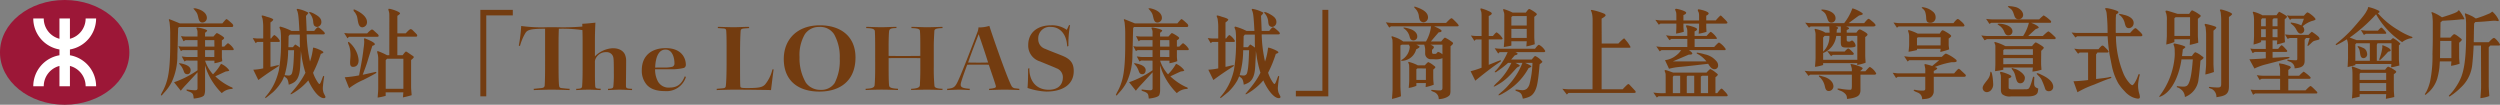
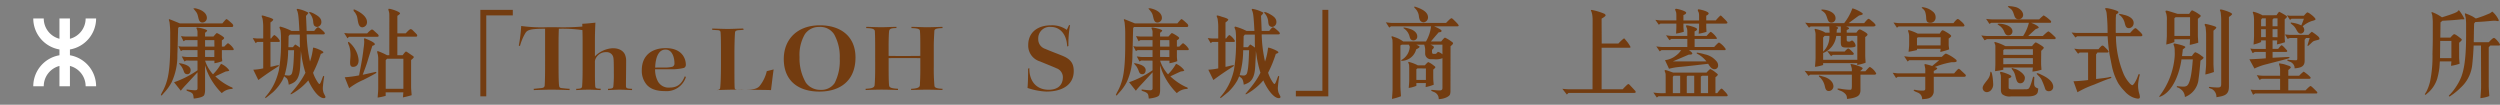
<svg xmlns="http://www.w3.org/2000/svg" width="603.246" height="25.272" viewBox="0 0 603.246 25.272">
  <rect x="0" y="0" width="603.246" height="25.272" fill="#808080" stroke="none" />
  <g id="Group_136" data-name="Group 136" transform="translate(-139.193 -604.516)">
    <g id="Group_134" data-name="Group 134">
      <path id="Path_190" data-name="Path 190" d="M192.845,610.163c.115-.115.829-1.037.99-1.037.231,0,1.152.9,1.313,1.037a.857.857,0,0,1,.323.529.321.321,0,0,1-.323.346H182.384l-.207.231c-.07,2.142-.093,4.308-.185,6.451a15.055,15.055,0,0,1-1.382,6.635,11.334,11.334,0,0,1-1.866,2.582c-.093.115-.484.6-.6.622-.07-.024-.139-.07-.139-.139a7.656,7.656,0,0,1,.484-.968,12.81,12.81,0,0,0,1.2-3.294c.645-3,.576-7.12.576-10.23a22.135,22.135,0,0,0-.161-3.019c-.023-.207-.161-.461-.161-.668,0-.069.023-.092.092-.092.115,0,2.281.9,2.557,1.014Zm-5.991,11.313v-2.328l-2.742-.022-.415.23-.645-1.221c.438.046.945.138,1.383.138h2.419v-1.659H183.26l-.415.231-.622-1.175c.276.022.6.092.875.092h3.756V614.2H183.9l-.415.277-.622-1.244c.3.022.645.091.967.091h3.019v-.876a1.9,1.9,0,0,0-.138-.875.662.662,0,0,1-.115-.3c0-.116.115-.116.207-.116.369,0,2.373.438,2.373.738,0,.161-.369.437-.507.53v.9H190.7c.092-.091.691-.829.806-.829.184,0,1.774.921,1.774,1.175s-.368.461-.553.576v1.521h.576c.092-.092.784-.829.922-.829a4.116,4.116,0,0,1,1.382,1.427.26.26,0,0,1-.276.254h-2.6v1.567c0,.369.069.737.092,1.083a9.179,9.179,0,0,1-1.889.507v-.623h-2.258a9.163,9.163,0,0,0,1.912,3.295,11.719,11.719,0,0,0,1.936-2.534,4.664,4.664,0,0,1,1.981,1.567c0,.23-.668.253-.806.276-.069,0-2.3,1.061-2.557,1.176a14.049,14.049,0,0,0,3.686,2.534c.161.069.53.161.53.346s-.392.161-.53.184a3.7,3.7,0,0,0-2.119.99,16.048,16.048,0,0,1-3.618-5.437l-.415-1.268v6.037a3.448,3.448,0,0,1-.184,1.083c-.207.623-2.028.853-2.558.9-.115-1.014-.092-1.29-1.106-1.682-.161-.069-.645-.162-.645-.391,0-.093.092-.116.162-.116a17.489,17.489,0,0,0,1.889.184c.3,0,.622-.046.622-.461v-3.87c-.691.737-1.382,1.475-2.074,2.234-.645.715-1.382,1.429-1.958,2.212l-1.636-2.051A23.414,23.414,0,0,0,186.854,621.476Zm-4.355-1.705a3.18,3.18,0,0,1,.646.115c.76.161,2.05.6,2.05,1.544,0,.483-.23.991-.783.991a.874.874,0,0,1-.553-.162,1.194,1.194,0,0,1-.3-.484,4.965,4.965,0,0,0-.553-1.174c-.092-.163-.622-.715-.622-.785A.181.181,0,0,1,182.5,619.771Zm4.194-13.157c1.036.254,2.419.968,2.419,2.236a1.112,1.112,0,0,1-1.06,1.105c-1.152,0-.852-1.59-1.451-2.442a9.772,9.772,0,0,0-.761-.945A1.329,1.329,0,0,1,186.693,606.614Zm4.239,9.148-.023-1.567h-2.235v1.567Zm-.023,2.511v-1.659h-2.235v1.636Z" fill="#733c10" />
      <path id="Path_191" data-name="Path 191" d="M202.706,614.633h-1.452l-.369.3-.714-1.222c.415.023.852.092,1.267.092h1.268v-3.064a12,12,0,0,0-.139-1.567c-.023-.276-.23-.6-.23-.783,0-.092.023-.139.138-.139a4.929,4.929,0,0,1,1.06.3c.254.069,1.59.415,1.59.715,0,.183-.53.575-.668.668v3.87h.161c.092-.138.576-.829.806-.829a3.754,3.754,0,0,1,1.314,1.428c0,.161-.162.231-.3.231h-1.981v6.013c.553-.069,1.5-.391,1.866-.391.069,0,.184.022.184.092,0,.138-.553.415-.622.484-1.5.944-2.926,1.935-4.355,2.995l-1.221-2.488a14.283,14.283,0,0,0,2.4-.323Zm8.732-2.65c-.069-1.2-.115-2.42-.253-3.618a6,6,0,0,0-.231-1.151,1.309,1.309,0,0,1-.161-.415c0-.115.115-.139.23-.139a8.272,8.272,0,0,1,2.581.922c0,.161-.461.646-.576.761.069,1.22.115,2.419.161,3.64h1.82c.116-.138.645-.876.9-.876.207,0,.461.231.622.346.161.161,1.037.807,1.037,1.106,0,.208-.185.254-.369.254h-4.009a33.2,33.2,0,0,0,.807,6.543,15.233,15.233,0,0,0,.737-3.341h.092c.392,0,2.4.806,2.4,1.106,0,.207-.461.346-.622.392a30.155,30.155,0,0,1-1.866,4.562,9.411,9.411,0,0,0,1.014,2.119c.068.116.391.6.506.6.346,0,.807-1.959.991-1.959.115,0,.161.093.161.208a27.3,27.3,0,0,0-.322,2.719,3.887,3.887,0,0,0,.184,1.151c.092.231.461.876.461.991,0,.185-.207.3-.369.3-1.567,0-3.248-3.042-3.778-4.286a14.883,14.883,0,0,1-3.756,3.134c-.115.046-.368.23-.484.23-.069-.138-.023-.208.023-.23.668-.783,1.337-1.567,1.936-2.4a18.446,18.446,0,0,0,1.59-2.58,26.953,26.953,0,0,1-.853-3.525l-.253-1.751c0,1.151-.093,2.28-.138,3.432-.07,1.383-.231,3.226-1.429,4.1a4.535,4.535,0,0,1-1.36.622c-.046-.437-.184-1.313-.553-1.59l-.553-.437a10.289,10.289,0,0,1-.46,1.036,12.086,12.086,0,0,1-2.189,2.765c-.415.345-.83.691-1.245,1.014-.092.069-.506.438-.622.438-.046,0-.046-.092-.046-.116a.3.3,0,0,1,.023-.138,13.559,13.559,0,0,0,2.558-4.147,16.024,16.024,0,0,0,.714-2.327,38.965,38.965,0,0,0,.507-7.512,12.536,12.536,0,0,0-.115-2.073c-.046-.23-.253-.6-.253-.761a.227.227,0,0,1,.23-.161,13.386,13.386,0,0,1,2.672,1.037Zm-2.6,10.76a.808.808,0,0,0,.784-.507c.438-1.152.484-4.378.529-5.6h-1.428a21.657,21.657,0,0,1-.852,6.012C208.166,622.674,208.512,622.743,208.834,622.743Zm1.037-6.843c.046-.046.484-.645.576-.645a15.244,15.244,0,0,1,1.337.9,2.517,2.517,0,0,1-.138.323c-.024,0-.047-.092-.047-.116a2.226,2.226,0,0,1-.023-.391c-.046-.6-.046-1.175-.046-1.774v-1.337h-2.4l-.3.37-.046,2.672ZM214,607.421a3.977,3.977,0,0,1,.783.3c.184.069.368.207.553.3.668.392,1.4.9,1.4,1.774a1.151,1.151,0,0,1-1.013,1.222.951.951,0,0,1-.784-.439,2.358,2.358,0,0,1-.161-.668,3.431,3.431,0,0,0-.876-2.188.376.376,0,0,1-.115-.208C213.788,607.421,213.926,607.421,214,607.421Z" fill="#733c10" />
      <path id="Path_192" data-name="Path 192" d="M228.948,611.638a.567.567,0,0,1,.368.183l.968.876a.657.657,0,0,1,.277.461c0,.161-.139.231-.3.231H223.4l-.369.368-.783-1.267c.415.023.876.092,1.313.092h4.217C227.888,612.467,228.671,611.638,228.948,611.638ZM225.837,622.7c.415-2.166.853-4.332,1.083-6.5a12.756,12.756,0,0,0,.162-1.612c0-.208-.046-.415-.046-.646,0-.091,0-.161.114-.161a.816.816,0,0,1,.231.046c.23.115,2.258.853,2.258,1.36,0,.207-.438.345-.6.391-.392,1.2-.76,2.4-1.129,3.595-.346,1.152-.784,2.281-1.2,3.387.346-.07,3.11-.692,3.133-.692a.146.146,0,0,1,.162.161c0,.093-.208.208-.277.254-.944.531-1.912,1.037-2.88,1.521a15.4,15.4,0,0,0-3.41,2.005l-1.06-2.65A25.1,25.1,0,0,0,225.837,622.7Zm-2.58-8.064a.674.674,0,0,1,.346.207,6.522,6.522,0,0,1,1.52,2.027,5.773,5.773,0,0,1,.6,2.19c0,.9-.391,1.589-1.359,1.589-.622,0-.692-.53-.692-1.059,0-.6.093-1.2.093-1.8a7.19,7.19,0,0,0-.323-2.234,3.23,3.23,0,0,1-.276-.738C223.165,614.748,223.165,614.633,223.257,614.633Zm1.359-7.834a.77.77,0,0,1,.346.115c1.083.483,2.788,1.544,2.788,2.9a1.21,1.21,0,0,1-1.106,1.29c-1.245,0-1.014-2.188-1.429-2.925-.092-.185-.184-.369-.3-.554-.185-.276-.415-.368-.415-.714A.107.107,0,0,1,224.616,606.8Zm8.525,1.681c0-.252,0-.483-.023-.737-.023-.346-.207-.76-.207-.968,0-.115.046-.137.161-.137.507,0,2.65.714,2.65,1.1,0,.208-.53.507-.645.6v4.216H237.1c.139-.138.876-1.014,1.2-1.014a.794.794,0,0,1,.484.276l.83.83a.715.715,0,0,1,.253.461c0,.207-.161.253-.346.253h-4.446v4.47h1.29c.069-.092.6-.875.783-.875a.682.682,0,0,1,.346.161l1.4.944a.319.319,0,0,1,.139.254c0,.185-.53.577-.645.692v6.359c0,.691.092,1.428.138,2.119a21.528,21.528,0,0,1-2.1.531l.092-1.222h-4.262v.852a14.2,14.2,0,0,1-1.936.415c.046-.783.139-1.566.139-2.327v-7.05a5.333,5.333,0,0,0-.07-.853c-.023-.207-.184-.645-.184-.806a.163.163,0,0,1,.161-.184,17.815,17.815,0,0,1,2.212.99h.553Zm3.387,17.465v-7.257h-3.94l-.322.345v6.912Z" fill="#733c10" />
      <path id="Path_193" data-name="Path 193" d="M262.933,606.891v1.337h-6.406v19.538H255.1V606.891Z" fill="#733c10" />
      <path id="Path_194" data-name="Path 194" d="M270.72,615.37v-3.917c-3.5,0-4.309.253-4.793,1.106a12.466,12.466,0,0,0-1.267,3.064l-.277-.115a37.083,37.083,0,0,0,.576-4.723,35.754,35.754,0,0,0,6.268.3h2.211a56.991,56.991,0,0,0,6.268-.161,5.07,5.07,0,0,0-.023-.668c.829-.024,2.626-.207,3.179-.276-.046.944-.115,2.511-.115,4.285v3.848a6.465,6.465,0,0,1,4.309-1.959c2,0,2.7,1.014,2.925,1.5a3.728,3.728,0,0,1,.3,1.475c0,2.027-.046,4.677-.046,6.036,0,.622.139.737,1.5.783l-.046.3c-.784,0-1.982-.092-2.95-.092-1.175,0-2.073.092-2.834.092v-.3c1.106-.046,1.244-.183,1.291-.622a26.675,26.675,0,0,0,.115-3.133c0-3.272-.046-3.664-.207-4.1a1.629,1.629,0,0,0-1.613-.991,2.687,2.687,0,0,0-2.512,1.452,1.838,1.838,0,0,0-.23,1.013v2.789c0,1.451.023,2.281.069,2.9.046.529.138.644,1.336.668l-.046.322c-.576,0-1.843-.092-2.765-.092-1.658,0-2.4.092-3.11.092v-.3c1.106-.022,1.382-.137,1.428-.644.047-.692.115-1.705.115-4.125v-6.7c0-1.107-.023-2.005-.045-2.7a33.659,33.659,0,0,0-5.691-.322c-.023.576-.07,1.936-.07,3.5v5.115c0,2.995.047,4.4.115,4.977.046.507.162.691.715.737.9.093,1.267.139,1.866.161l-.069.3c-.691,0-2.258-.092-4.424-.092-1.521,0-3.156.092-4.17.092l-.046-.3c.506-.022.783-.091,1.751-.161.645-.069.876-.207.921-.691.046-.806.093-1.912.093-5.138Z" fill="#733c10" />
      <path id="Path_195" data-name="Path 195" d="M299.658,626.5c-2.166,0-3.6-.554-4.493-1.637a5.173,5.173,0,0,1-1.106-3.456c0-3.2,2.073-5.276,5.783-5.276,4.217,0,4.839,2.9,4.839,3.917a.827.827,0,0,1-.438.852,12.532,12.532,0,0,1-3.5.324h-3.48a6.042,6.042,0,0,0,.692,2.949,2.933,2.933,0,0,0,2.834,1.474c2.1,0,3.018-1.175,3.64-2.718l.277.161A4.891,4.891,0,0,1,299.658,626.5Zm.115-10.023c-1.544,0-2.4,1.636-2.489,4.355.669-.023,1.337-.023,1.982-.023a7.756,7.756,0,0,0,2.166-.185.81.81,0,0,0,.506-.852c0-1.267-.483-3.295-2.142-3.295Z" fill="#733c10" />
-       <path id="Path_196" data-name="Path 196" d="M325.877,621.269c-.184,1.128-.461,3.593-.645,5-.415-.046-1.452-.046-3.019-.07-1.543-.023-3.594-.046-6.128-.046-1.291,0-3.387.092-3.963.092l.023-.3,1.336-.115c.645-.046.807-.184.852-.6.116-.876.185-2.949.185-5.483v-3.94c0-2.535-.046-3.318-.092-3.871-.023-.369-.208-.53-.692-.553l-1.336-.092.023-.3c.415,0,2.65.092,3.779.092,1.267,0,2.511-.092,3.686-.092l.115.3-1.244.092c-.575.046-.829.207-.852.622-.069,1.037-.138,2.811-.138,5.23v2.558c0,2.673,0,4.954.069,5.576.046.3.207.392,1.566.392,2.7,0,3.687-.116,4.4-.853a8.953,8.953,0,0,0,1.775-3.64Z" fill="#733c10" />
+       <path id="Path_196" data-name="Path 196" d="M325.877,621.269c-.184,1.128-.461,3.593-.645,5-.415-.046-1.452-.046-3.019-.07-1.543-.023-3.594-.046-6.128-.046-1.291,0-3.387.092-3.963.092c.645-.046.807-.184.852-.6.116-.876.185-2.949.185-5.483v-3.94c0-2.535-.046-3.318-.092-3.871-.023-.369-.208-.53-.692-.553l-1.336-.092.023-.3c.415,0,2.65.092,3.779.092,1.267,0,2.511-.092,3.686-.092l.115.3-1.244.092c-.575.046-.829.207-.852.622-.069,1.037-.138,2.811-.138,5.23v2.558c0,2.673,0,4.954.069,5.576.046.3.207.392,1.566.392,2.7,0,3.687-.116,4.4-.853a8.953,8.953,0,0,0,1.775-3.64Z" fill="#733c10" />
      <path id="Path_197" data-name="Path 197" d="M337.051,610.624c4.931,0,8.571,2.6,8.571,7.765,0,5.529-3.617,8.225-8.709,8.225-5.069,0-8.594-2.581-8.594-7.857,0-4.724,3.225-8.133,8.709-8.133Zm-.161.392a4.077,4.077,0,0,0-3.479,1.751,9.824,9.824,0,0,0-1.29,5.483,11.642,11.642,0,0,0,1.543,6.244,4.256,4.256,0,0,0,3.548,1.7,3.838,3.838,0,0,0,3.364-1.613,11.749,11.749,0,0,0,1.245-5.967,11.038,11.038,0,0,0-1.36-5.83,3.979,3.979,0,0,0-3.548-1.773Z" fill="#733c10" />
      <path id="Path_198" data-name="Path 198" d="M350.368,616.13c0-1.935-.023-3.156-.069-4.055-.046-.622-.715-.737-2.1-.783l.023-.3c.6,0,2.4.092,3.687.092.921,0,2.741-.092,3.617-.092l-.046.3c-1.359,0-1.682.207-1.751.807-.069.668-.115,2.049-.115,3.617V618c.714.023,2,.023,3.456.023s2.926,0,4.193-.023v-2.489c0-1.843-.023-2.787-.092-3.548-.046-.507-.691-.622-2.05-.668v-.3c1.083,0,2.834.092,3.617.092,1.336,0,3.387-.092,3.871-.092l.023.3c-1.452.046-1.982.185-1.982.76-.046.9-.138,2.212-.138,3.871V620.6a44.889,44.889,0,0,0,.161,4.607c.046.484.553.669,1.982.737l-.069.278c-.761,0-2.42-.07-3.779-.07s-2.949.07-3.779.07l.023-.278c1.429-.068,2.028-.3,2.1-.829.023-.553.115-1.59.115-4.078V618.55c-1.083-.024-2.649-.024-4.147-.024s-2.788,0-3.5.024v2.3c0,1.843.023,3.594.115,4.286.046.529.6.714,2.143.8v.3c-.945-.022-2.442-.092-3.963-.092-1.245,0-3.018.07-3.848.092v-.3c1.475-.046,2.1-.276,2.165-.852.047-.553.139-1.521.139-4.285Z" fill="#733c10" />
-       <path id="Path_199" data-name="Path 199" d="M385.158,626.245c-.668-.022-2.051-.092-3.594-.092-1.429,0-2.581.07-3.71.092l.023-.3c1.5-.161,1.728-.276,1.59-.759-.138-.577-1.037-3.158-1.682-5.046-.484-.024-1.567-.024-2.58-.024-1.06,0-2.1,0-2.627.024-.968,2.58-1.359,3.8-1.5,4.331-.253,1.06.115,1.313,2.166,1.474l-.115.3c-.553,0-1.267-.092-2.558-.092-.737,0-1.981.092-2.834.092v-.3c1.383-.137,1.844-.276,2.489-1.612,1.106-2.258,3.963-9.815,4.861-12.166a3.411,3.411,0,0,0,.208-1.036,8.149,8.149,0,0,0,2.626-.369c.853,2.718,4.263,12.465,5.323,14.446a1.1,1.1,0,0,0,.991.622l.921.115Zm-12.373-6.636c.507,0,1.544.024,2.512.024s1.958-.024,2.327-.024c-.622-2.005-1.475-4.561-2.281-6.842C374.721,614.4,373.891,616.476,372.785,619.609Z" fill="#733c10" />
      <path id="Path_200" data-name="Path 200" d="M387.577,620.969c-.069,2.627,1.29,5.207,4.7,5.207,1.958,0,3.387-.968,3.387-3.041a2.294,2.294,0,0,0-1.544-2.143c-.576-.276-2.672-1.106-3.986-1.659a3.974,3.974,0,0,1-2.834-3.94c0-3,2.189-4.769,5.53-4.769a6.1,6.1,0,0,1,3.779,1.1l.553-1.174.23.069a25.337,25.337,0,0,0-.392,5l-.3.115c-.115-3.11-1.867-4.722-3.917-4.722a2.778,2.778,0,0,0-3.064,2.9,2.417,2.417,0,0,0,1.7,2.4c1.267.553,3.018,1.2,4.078,1.636,1.889.761,2.788,1.729,2.788,3.71,0,3.48-3,4.954-6.59,4.954a15.88,15.88,0,0,1-4.562-.876c.138-1.59.138-3.456.138-4.654Z" fill="#733c10" />
      <path id="Path_201" data-name="Path 201" d="M423.289,610.163c.115-.115.829-1.037.99-1.037.231,0,1.153.9,1.314,1.037a.861.861,0,0,1,.323.529.322.322,0,0,1-.323.346H412.829l-.208.231c-.069,2.142-.092,4.308-.184,6.451a15.056,15.056,0,0,1-1.383,6.635,11.3,11.3,0,0,1-1.866,2.582c-.092.115-.484.6-.6.622-.069-.024-.138-.07-.138-.139a7.524,7.524,0,0,1,.484-.968,12.884,12.884,0,0,0,1.2-3.294c.645-3,.575-7.12.575-10.23a21.975,21.975,0,0,0-.161-3.019c-.023-.207-.161-.461-.161-.668,0-.069.023-.092.092-.092.115,0,2.281.9,2.558,1.014ZM417.3,621.476v-2.328l-2.741-.022-.415.23-.645-1.221c.438.046.944.138,1.382.138H417.3v-1.659H413.7l-.415.231-.622-1.175c.276.022.6.092.875.092H417.3V614.2h-2.949l-.414.277-.623-1.244c.3.022.646.091.968.091H417.3v-.876a1.9,1.9,0,0,0-.138-.875.673.673,0,0,1-.115-.3c0-.116.115-.116.207-.116.369,0,2.373.438,2.373.738,0,.161-.368.437-.506.53v.9h2.027c.092-.091.691-.829.807-.829.184,0,1.774.921,1.774,1.175s-.37.461-.553.576v1.521h.576c.092-.092.783-.829.922-.829a4.124,4.124,0,0,1,1.382,1.427.261.261,0,0,1-.277.254h-2.6v1.567c0,.369.068.737.092,1.083a9.188,9.188,0,0,1-1.89.507v-.623h-2.257a9.135,9.135,0,0,0,1.912,3.295,11.784,11.784,0,0,0,1.936-2.534,4.667,4.667,0,0,1,1.98,1.567c0,.23-.668.253-.8.276-.07,0-2.3,1.061-2.558,1.176a14.038,14.038,0,0,0,3.687,2.534c.161.069.53.161.53.346s-.393.161-.53.184a3.706,3.706,0,0,0-2.121.99,16.074,16.074,0,0,1-3.617-5.437l-.414-1.268v6.037a3.449,3.449,0,0,1-.185,1.083c-.207.623-2.027.853-2.558.9-.114-1.014-.091-1.29-1.105-1.682-.162-.069-.646-.162-.646-.391,0-.093.093-.116.162-.116a17.489,17.489,0,0,0,1.889.184c.3,0,.622-.046.622-.461v-3.87c-.691.737-1.382,1.475-2.073,2.234-.645.715-1.383,1.429-1.959,2.212l-1.636-2.051A23.414,23.414,0,0,0,417.3,621.476Zm-4.355-1.705a3.179,3.179,0,0,1,.646.115c.76.161,2.05.6,2.05,1.544,0,.483-.23.991-.783.991a.874.874,0,0,1-.553-.162,1.216,1.216,0,0,1-.3-.484,5,5,0,0,0-.552-1.174c-.093-.163-.622-.715-.622-.785A.178.178,0,0,1,412.943,619.771Zm4.194-13.157c1.037.254,2.419.968,2.419,2.236a1.111,1.111,0,0,1-1.059,1.105c-1.153,0-.853-1.59-1.452-2.442a9.918,9.918,0,0,0-.76-.945A1.326,1.326,0,0,1,417.137,606.614Zm4.239,9.148-.022-1.567h-2.235v1.567Zm-.022,2.511v-1.659h-2.235v1.636Z" fill="#733c10" />
      <path id="Path_202" data-name="Path 202" d="M433.15,614.633H431.7l-.368.3-.715-1.222c.415.023.853.092,1.268.092h1.267v-3.064a12.176,12.176,0,0,0-.138-1.567c-.024-.276-.231-.6-.231-.783,0-.092.024-.139.139-.139a4.938,4.938,0,0,1,1.059.3c.253.069,1.589.415,1.589.715,0,.183-.529.575-.668.668v3.87h.162c.092-.138.577-.829.807-.829a3.76,3.76,0,0,1,1.313,1.428c0,.161-.161.231-.3.231H434.9v6.013c.554-.069,1.5-.391,1.868-.391.068,0,.183.022.183.092,0,.138-.553.415-.621.484-1.5.944-2.927,1.935-4.355,2.995l-1.221-2.488a14.285,14.285,0,0,0,2.4-.323Zm8.733-2.65c-.071-1.2-.115-2.42-.254-3.618a6.08,6.08,0,0,0-.231-1.151,1.332,1.332,0,0,1-.161-.415c0-.115.116-.139.23-.139a8.272,8.272,0,0,1,2.581.922c0,.161-.46.646-.575.761.068,1.22.115,2.419.16,3.64h1.82c.115-.138.646-.876.9-.876.208,0,.46.231.623.346.161.161,1.037.807,1.037,1.106,0,.208-.186.254-.369.254h-4.01a33.352,33.352,0,0,0,.806,6.543,15.18,15.18,0,0,0,.739-3.341h.092c.391,0,2.4.806,2.4,1.106,0,.207-.461.346-.623.392a30.151,30.151,0,0,1-1.865,4.562,9.363,9.363,0,0,0,1.013,2.119c.069.116.391.6.506.6.346,0,.807-1.959.991-1.959.116,0,.162.093.162.208a27.3,27.3,0,0,0-.323,2.719,3.887,3.887,0,0,0,.184,1.151c.093.231.461.876.461.991,0,.185-.207.3-.368.3-1.568,0-3.249-3.042-3.779-4.286a14.878,14.878,0,0,1-3.755,3.134c-.116.046-.37.23-.485.23-.068-.138-.022-.208.024-.23.668-.783,1.336-1.567,1.935-2.4a18.355,18.355,0,0,0,1.59-2.58,27.277,27.277,0,0,1-.853-3.525l-.252-1.751c0,1.151-.093,2.28-.139,3.432-.069,1.383-.231,3.226-1.429,4.1a4.53,4.53,0,0,1-1.359.622c-.046-.437-.185-1.313-.554-1.59l-.553-.437a9.664,9.664,0,0,1-.461,1.036,12.054,12.054,0,0,1-2.188,2.765c-.415.345-.829.691-1.244,1.014-.093.069-.507.438-.622.438-.046,0-.046-.092-.046-.116a.308.308,0,0,1,.022-.138,13.561,13.561,0,0,0,2.559-4.147,16.147,16.147,0,0,0,.714-2.327,39.046,39.046,0,0,0,.507-7.512,12.429,12.429,0,0,0-.116-2.073c-.047-.23-.254-.6-.254-.761a.23.23,0,0,1,.231-.161,13.418,13.418,0,0,1,2.673,1.037Zm-2.6,10.76a.806.806,0,0,0,.783-.507c.438-1.152.484-4.378.53-5.6h-1.428a21.694,21.694,0,0,1-.853,6.012C438.61,622.674,438.956,622.743,439.279,622.743Zm1.036-6.843c.046-.046.484-.645.577-.645a15.244,15.244,0,0,1,1.337.9,2.374,2.374,0,0,1-.139.323c-.024,0-.047-.092-.047-.116a2.325,2.325,0,0,1-.022-.391c-.046-.6-.046-1.175-.046-1.774v-1.337h-2.4l-.3.37-.047,2.672Zm4.124-8.479a3.938,3.938,0,0,1,.784.3c.184.069.369.207.553.3.668.392,1.406.9,1.406,1.774a1.151,1.151,0,0,1-1.014,1.222.948.948,0,0,1-.783-.439,2.361,2.361,0,0,1-.162-.668,3.435,3.435,0,0,0-.875-2.188.378.378,0,0,1-.116-.208C444.232,607.421,444.371,607.421,444.439,607.421Z" fill="#733c10" />
      <path id="Path_203" data-name="Path 203" d="M451.881,627.766V626.43h6.406V606.891h1.428v20.875Z" fill="#733c10" />
      <path id="Path_204" data-name="Path 204" d="M490.819,610.877h-5.575c.276.115,1.8.737,1.8,1.083,0,.322-.484.346-.691.346-.646.737-1.268,1.474-1.89,2.212h2.489c.092-.116.713-.922.921-.922a9.2,9.2,0,0,1,1.683,1.037c.137.092.253.184.253.368s-.484.576-.6.669l-.023,10.944a2.98,2.98,0,0,1-.092.622c-.07.323-.485.576-.738.714a4.683,4.683,0,0,1-2,.485,1.765,1.765,0,0,0-1.176-1.729c-.092-.046-.645-.254-.645-.369,0-.068.046-.161.139-.138.621.046,1.267.138,1.889.138.415,0,.691-.138.691-.575V618.55a3.938,3.938,0,0,1-1.751.276c-.576,0,.093-.023-.922-.023a1.36,1.36,0,0,1-1.5-1.29V616.43a4.057,4.057,0,0,0-.23-1.129h-1.912a2.562,2.562,0,0,1,.8.461c.046.276-.668.576-.829.668a3.672,3.672,0,0,1-3.41,2.764c-.162.024-.254-.091-.139-.207a3.906,3.906,0,0,0,2.005-3.087c.023-.208-.138-.392-.208-.6h-1.727l-.323.184v9.677c0,.853.092,1.729.138,2.581a13.684,13.684,0,0,1-2.166.645c.047-.829.139-1.682.139-2.511v-10.53c0-.3,0-.622-.024-.921a1.434,1.434,0,0,0-.137-.692.86.86,0,0,1-.093-.323c0-.068.023-.138.115-.138a1.148,1.148,0,0,1,.277.07c.231.092.438.161.668.23a7.982,7.982,0,0,1,1.751.945h5.507a9.326,9.326,0,0,0,1.221-3.641h-9.677l-.415.3-.807-1.268c.485.046,1.014.139,1.475.139h13.041c.139-.115,1.037-1.129,1.314-1.129.161,0,.391.253.506.346.162.183,1.222,1.151,1.222,1.4C491.165,610.854,490.957,610.877,490.819,610.877Zm-10.53,3.387c-.713,0-.852-.461-.99-1.014a3.334,3.334,0,0,0-1.4-1.912c-.023-.024-.07-.046-.07-.092.024-.069.115-.093.185-.093a7.653,7.653,0,0,1,1.359.324c.783.229,1.8.851,1.8,1.8A.905.905,0,0,1,480.289,614.264Zm4.747,7.05v2.074c0,.53.069,1.06.115,1.567a11.285,11.285,0,0,1-1.958.576l.069-.968h-2.3v.668a8.024,8.024,0,0,1-1.843.507c.045-.622.115-1.267.115-1.889v-2.9c0-.23-.023-.461-.023-.691-.023-.276-.207-.554-.207-.715,0-.068.045-.092.115-.092a9.21,9.21,0,0,1,2.189.829h1.705c.046-.068.69-.783.829-.783a5.68,5.68,0,0,1,1.359.876c.092.046.346.231.346.368C485.543,620.9,485.151,621.2,485.036,621.314Zm-2.327-11.405a1.04,1.04,0,0,1-.968-.714,3.38,3.38,0,0,1-.161-.691,3.145,3.145,0,0,0-.83-1.866c-.068-.07-.322-.323-.322-.415,0-.07.092-.092.162-.116,1.174.392,3.18,1.083,3.18,2.6A1.181,1.181,0,0,1,482.709,609.909Zm.553,11.129-2.051-.023-.253.208v2.58h2.3Zm3.986-5.737h-2.88c.46.184.853.415.829.645a1.169,1.169,0,0,1-.461.576v.46c0,.254.047.485.254.531h.6c.3-.046.46-.484.6-.484a2.662,2.662,0,0,1,1.061.6Z" fill="#733c10" />
-       <path id="Path_205" data-name="Path 205" d="M496.693,620.854v-6.821h-1.381l-.346.346-.853-1.29a12.2,12.2,0,0,0,1.291.115h1.289v-4.976c0-.254-.022-.507-.045-.738-.046-.23-.23-.6-.23-.761a.163.163,0,0,1,.16-.184,8.879,8.879,0,0,1,1.66.576c.231.093.921.369.921.669,0,.253-.553.507-.737.6V613.2h1.014c.091-.115.691-.876.9-.876a4.172,4.172,0,0,1,1.429,1.475.255.255,0,0,1-.277.23h-3.064v6.129c.391-.138,2.6-1.083,2.834-1.083a.13.13,0,0,1,.139.115c0,.093-.092.162-.163.208-2.1,1.406-4.1,2.995-6.058,4.585l-1.129-2.281A20.732,20.732,0,0,0,496.693,620.854Zm6.407-1.175a23.46,23.46,0,0,1-2.536,1.981c-.183.115-.345.3-.576.3-.068,0-.115-.023-.115-.093,0-.161.3-.368.415-.483a15.985,15.985,0,0,0,2.7-4.286h-1.935l-.346.345-.852-1.29a12.247,12.247,0,0,0,1.29.116H509.6c.115-.162.691-.945.944-.945a3.664,3.664,0,0,1,1.521,1.5.323.323,0,0,1-.322.277h-6.913c.139.047.554.208.554.391,0,.231-.508.346-.669.369l-.876,1.014h4.955c.092-.092.69-.852.828-.852a4.719,4.719,0,0,1,1.752,1.382c0,.161-.553.53-.668.622-.139,1.521-.254,3.019-.53,4.516-.208,1.222-.714,2.765-1.958,3.318a6.11,6.11,0,0,1-1.568.461c-.184-.806-.3-1.337-1.128-1.682-.162-.07-.668-.185-.668-.392,0-.092.115-.115.184-.115.461,0,.922.139,1.4.139a1.719,1.719,0,0,0,1.152-.324,2.587,2.587,0,0,0,.668-1.1,23.006,23.006,0,0,0,.715-5.161H507.2c.184.092,1.5.645,1.5.852,0,.185-.553.346-.669.415a14.891,14.891,0,0,1-4.861,5.3,12.643,12.643,0,0,1-1.2.737,5.892,5.892,0,0,1-1.084.531c-.023,0-.116-.024-.116-.07,0-.184.969-.922,1.061-1.013a14.289,14.289,0,0,0,1.544-1.59,16.623,16.623,0,0,0,3.179-5.161h-1.682c.207.115,1.037.483,1.037.691,0,.115-.553.368-.644.414-1.775,1.913-2.651,3.088-5.047,4.378a1.652,1.652,0,0,1-.506.231c-.047,0-.093-.023-.093-.07a6.018,6.018,0,0,1,.991-1.036,15.421,15.421,0,0,0,3.272-4.608Zm.783-5.207v1.059c-.6.139-1.2.231-1.821.346.046-.622.116-1.29.116-1.936V608.3a3.429,3.429,0,0,0-.047-.692,6.705,6.705,0,0,1-.23-.737c0-.115.046-.161.161-.161a12.875,12.875,0,0,1,2.143.853h3.156c.116-.116.576-.876.83-.876.231,0,1.844.991,1.844,1.244,0,.23-.484.53-.623.645v4.746c0,.622.069,1.244.115,1.867a14.515,14.515,0,0,1-2.027.53l.092-1.244Zm3.709-3.8v-2.281h-3.433l-.276.23v2.051Zm0,2.995v-2.188h-3.709v2.188Z" fill="#733c10" />
      <path id="Path_206" data-name="Path 206" d="M529.711,615.024a8.854,8.854,0,0,1,1.336-1.244c.139,0,.322.253.392.368a7.782,7.782,0,0,1,1.2,1.706c0,.138-.161.184-.254.184h-6.727v10.023h5.092c0-.023,1.151-1.267,1.359-1.267.116,0,.276.161.346.23l1.29,1.382a.519.519,0,0,1,.138.3c0,.207-.231.231-.368.231H517.66l-.391.391-1.083-1.383c.576.047,1.175.116,1.751.116h5.53l.023-16.613a8.869,8.869,0,0,0-.093-1.359,4.248,4.248,0,0,0-.207-.783.99.99,0,0,1-.115-.277c0-.115.115-.115.185-.115a14.5,14.5,0,0,1,3.064.922.517.517,0,0,1,.3.392c0,.23-.807.691-.967.783,0,2.005.023,4.009.023,6.013Z" fill="#733c10" />
      <path id="Path_207" data-name="Path 207" d="M541.115,623.273c0-.323,0-.645-.023-.945-.045-.253-.231-.668-.231-.76a.153.153,0,0,1,.162-.138c.438,0,1.729.6,1.958.6h8c.023-.046.76-.852.921-.852a6.836,6.836,0,0,1,1.5,1.014c.092.046.3.231.3.346,0,.184-.461.529-.576.622v3.824h.439c.046-.045.783-1.083,1.013-1.083.161,0,.392.254.484.346.115.139,1.013.968,1.013,1.29,0,.139-.115.208-.253.208H539.387l-.414.3-.83-1.2a14.305,14.305,0,0,0,2.972.137Zm2.58-14.93a3.9,3.9,0,0,0-.068-.9,5.216,5.216,0,0,1-.231-.622c0-.115.139-.184.231-.184.392,0,2.442.552,2.442.944,0,.3-.438.484-.669.576v1.29h3.78v-.968a3.892,3.892,0,0,0-.07-.9,3.217,3.217,0,0,1-.253-.622.2.2,0,0,1,.184-.185c.393,0,2.443.507,2.443.968,0,.277-.369.461-.576.554v1.151h2.3c.046-.069.991-1.175,1.175-1.175.115,0,.322.231.391.3.185.207,1.245,1.152,1.245,1.406,0,.184-.208.23-.369.23h-4.746v.645c0,.438.045.9.069,1.336a10.735,10.735,0,0,1-1.889.461c.022-.461.092-.945.092-1.405v-1.037H545.4v.737c0,.415.071.829.093,1.244a13.539,13.539,0,0,1-1.866.438c.023-.529.068-1.06.068-1.59v-.829h-3.824l-.414.276-.83-1.174c.437.045.945.137,1.383.137H543.7Zm2.651,5.575h-3.9l-.414.3-.83-1.175c.461.046.945.138,1.383.138h3.756v-.806a4.515,4.515,0,0,0-.07-.968,5.916,5.916,0,0,1-.253-.622c0-.115.116-.161.207-.161.392,0,2.465.529,2.465.921,0,.3-.368.461-.6.554v1.082H551c.115-.116.829-.991,1.014-.991a4.944,4.944,0,0,1,1.474,1.544c0,.138-.161.184-.276.184H548.1v1.936h4.723c.116-.116.967-1.083,1.175-1.083a5.048,5.048,0,0,1,1.612,1.589.248.248,0,0,1-.275.254h-8.617c.207.138.829.553.829.829s-.669.254-.853.254l-3.847,1.636h8.109a6.966,6.966,0,0,0-1.843-1.636c-.091-.046-.53-.254-.53-.369,0-.092.093-.115.162-.115a13.748,13.748,0,0,1,1.82.415,4.939,4.939,0,0,1,2.211,1.06c.485.46.992.875.992,1.589a.867.867,0,0,1-.876.946c-.714,0-1.2-.785-1.52-1.314-2.235.253-4.447.529-6.682.737a16.139,16.139,0,0,0-2.765.461l-.968-2.074a5.251,5.251,0,0,0,2.7-1.151,4.43,4.43,0,0,0,.76-.692l.438-.576H540.1l-.415.3-.83-1.2a13.613,13.613,0,0,0,1.36.138h6.129Zm-1.729,13.064v-4.193h-1.566l-.207.276v3.917Zm3.387,0v-4.193h-1.635l-.162.207v3.986Zm3.342,0v-4.193h-1.407l-.345.185v4.008Z" fill="#733c10" />
      <path id="Path_208" data-name="Path 208" d="M588.117,621.706h1.2c.046-.046.876-1.037,1.083-1.037a3.979,3.979,0,0,1,1.521,1.567c0,.231-.276.3-.46.3h-3.342V626.2a2.057,2.057,0,0,1-.254,1.106c-.46.784-2.165.991-2.994,1.083a3.655,3.655,0,0,0-.047-.53c-.092-.622-.829-1.152-1.359-1.382-.139-.046-.9-.3-.9-.461,0-.092.116-.138.185-.138a5.607,5.607,0,0,1,.876.115,17.069,17.069,0,0,0,1.865.184c.093,0,.323,0,.393-.069.161-.138.161-.714.161-.9v-2.672H575.975l-.392.3-.921-1.221c.391.023.829.092,1.244.092h10.138v-.53a4.738,4.738,0,0,0-.323-1.106c0-.091.115-.091.184-.091.439,0,2.742.667,2.742,1.013,0,.207-.391.507-.53.622Zm.9-11.612c.069-.092.83-1.037,1.037-1.037.184,0,.507.276.644.391.162.139,1.061.83,1.061,1.153,0,.23-.369.3-.553.3h-6.59c.161.046.76.253.76.461,0,.184-.461.345-.576.414v.622h2.328c.138-.161.506-.783.807-.783a1.17,1.17,0,0,1,.529.207c.161.093,1.359.692,1.359,1.015,0,.253-.369.483-.552.622v4.424c0,.6.068,1.2.091,1.773a10.752,10.752,0,0,1-2.05.531l.046-.438h-8.249v.461a10.99,10.99,0,0,1-1.958.437c.046-.737.138-1.52.138-2.281v-5.276a3.845,3.845,0,0,0-.046-.737c-.023-.185-.184-.646-.184-.714,0-.116.046-.161.161-.161a10.232,10.232,0,0,1,1.912.622l.531.3h1.014l-.071-1.5h-4.492l-.415.3-.921-1.22a11.6,11.6,0,0,0,1.244.115h8.157a12.2,12.2,0,0,0,1.98-3.549c.531.023,2.535,1.015,2.535,1.337,0,.207-.759.346-.9.368-.853.6-1.682,1.222-2.512,1.844Zm-8.548,16.382c-.761,0-.853-.761-.991-1.336a4.185,4.185,0,0,0-1.106-1.936,1.235,1.235,0,0,1-.254-.23.448.448,0,0,1-.045-.161c0-.07.069-.07.092-.07a2.948,2.948,0,0,1,.483.115l.714.207c1.061.3,2.236,1.129,2.236,2.328A1.138,1.138,0,0,1,580.468,626.476Zm.6-16.5c-1.082,0-.806-1.636-1.681-2.443a4.574,4.574,0,0,0-.53-.415.666.666,0,0,1-.162-.115c-.022-.161.024-.184.139-.184,1.152,0,3.272.6,3.272,2.1A1.011,1.011,0,0,1,581.066,609.979Zm6.291,8.962v-5.76H584.8v.9c0,.46.208.483.623.483.23,0,.507-.276.691-.276a.649.649,0,0,1,.207.139,1.6,1.6,0,0,1,.622,1.129.219.219,0,0,1-.046.161c-.162.253-1.359.276-1.636.276h-.3c-1.221,0-1.59-.069-1.59-1.337v-1.474h-1.1a4.993,4.993,0,0,1-3.158,4.125v1.635Zm-6.728-5.76h-1.175l-.346.392v3.409A4.967,4.967,0,0,0,580.629,613.181Zm4.516,3.042c.3,0,.968.759,1.106.875.093.092.253.254.253.415,0,.207-.253.254-.391.254h-4.677l-.415.3-.921-1.22a11.294,11.294,0,0,0,1.244.115h2.949C584.361,616.891,584.961,616.223,585.145,616.223Zm-2.419-4.977c0,.138-.185.3-.3.368-.023.254-.045.507-.069.783h1.014v-1.5H582.08C582.2,610.923,582.726,611.084,582.726,611.246Z" fill="#733c10" />
      <path id="Path_209" data-name="Path 209" d="M603.762,621.107a9.48,9.48,0,0,0-.207-.967c0-.093.091-.139.183-.161a15.455,15.455,0,0,1,1.682.459l1.705-1.4h-7.234l-.392.323-.829-1.267c.461.046.967.138,1.4.138h7.674c.16-.115.76-.784,1.014-.784a8.967,8.967,0,0,1,2.488,1.521.658.658,0,0,1,.092.277c0,.346-.968.277-1.2.277a19.451,19.451,0,0,0-4.124,1.174c.161.024.622.116.622.346,0,.207-.669.507-.83.6v.576h4.93c.047-.069.9-1.106,1.084-1.106.138,0,.391.231.484.323l1.013.944a.54.54,0,0,1,.231.369c0,.253-.277.3-.484.3h-7.258V626.5a1.756,1.756,0,0,1-.162.783c-.505,1.106-1.589,1.083-2.649,1.175a1.6,1.6,0,0,0-1.036-1.59c-.139-.069-.991-.368-.991-.53a.146.146,0,0,1,.161-.161,5.98,5.98,0,0,1,.668.115,8.693,8.693,0,0,0,1.336.093c.323,0,.623-.047.623-.439v-2.9h-6.637l-.414.3-.807-1.267c.461.046.968.138,1.407.138h6.451Zm7.834-12c.207,0,.483.253.621.391.185.162.991.807.991,1.176,0,.207-.23.23-.392.23H597.311l-.393.3-.829-1.244c.461.047.968.139,1.429.139h13.041C610.674,609.955,611.318,609.1,611.6,609.1Zm-9.839,7.189v.3c-.668.161-1.337.3-2.028.415.046-.576.138-1.175.138-1.751V613.25a3.476,3.476,0,0,0-.207-1.083.667.667,0,0,1-.046-.207.164.164,0,0,1,.161-.185,12.3,12.3,0,0,1,2.166.853h5.3c.092-.138.461-.807.692-.807a1.924,1.924,0,0,1,.668.3c.115.069,1.406.761,1.406,1.083,0,.207-.461.507-.6.6v1.521c0,.346.092.76.115,1.106a17.289,17.289,0,0,1-2.142.622l.092-.76Zm5.69-.83.024-1.958H602.08l-.323.138v1.82Zm-4.353-9.216a1.776,1.776,0,0,1,.345.046,4.6,4.6,0,0,1,2.35,1.2,1.61,1.61,0,0,1,.461,1.129,1.26,1.26,0,0,1-1.268,1.4c-.944,0-.99-.622-1.013-1.382a4.835,4.835,0,0,0-.161-.991,1.7,1.7,0,0,0-.692-1.059c-.069-.07-.137-.139-.208-.208C602.908,606.246,603.023,606.246,603.094,606.246Z" fill="#733c10" />
      <path id="Path_210" data-name="Path 210" d="M618.576,613.2h8.8a10.252,10.252,0,0,0,1.383-3.18h-9.1l-.414.277-.807-1.221a13.464,13.464,0,0,0,1.383.115h11.428a7.5,7.5,0,0,1,1.083-.967,8.443,8.443,0,0,1,1.429,1.059c.115.092.369.3.369.484a.237.237,0,0,1-.231.253h-4.586c.324.116,1.821.738,1.821,1.153,0,.137-.668.345-.76.391-.6.531-1.2,1.083-1.774,1.636h3.525c.092-.092,1.129-1.1,1.337-1.1.253,0,1.359,1.1,1.566,1.29a.5.5,0,0,1,.207.322.281.281,0,0,1-.3.254H618.622l-.554.276-.783-1.176A12.7,12.7,0,0,0,618.576,613.2Zm1.567,11.567a2.029,2.029,0,0,1-.6,1.589,1.455,1.455,0,0,1-.9.392,1.011,1.011,0,0,1-1.037-1.06c0-.691,1.129-1.728,1.5-2.442a2.665,2.665,0,0,0,.3-.853c0-.069.023-.576.161-.576C619.959,621.821,620.143,624.333,620.143,624.771Zm9.469-2.972.116-.991h-7.143v.53a14.472,14.472,0,0,1-1.981.346c.023-.6.069-1.2.069-1.8v-4.331c-.024-.3-.231-.622-.231-.807,0-.069.07-.093.138-.093a11.2,11.2,0,0,1,2.488.991h6.453c.091-.115.713-.9.92-.9a10.968,10.968,0,0,1,1.661.99c.114.093.252.185.252.346,0,.139-.53.6-.622.715,0,1.014-.023,2.051-.023,3.087,0,.484.069.991.092,1.474A13.531,13.531,0,0,1,629.612,621.8Zm-8.063-11.568c1.058,0,3.248.485,3.248,1.868a.969.969,0,0,1-1.014.966c-.691,0-.875-.713-1.129-1.244a3.448,3.448,0,0,0-.83-.99c-.092-.069-.621-.392-.621-.484C621.2,610.231,621.5,610.231,621.549,610.231Zm2.326,15.507c0,.3.576.346.783.346,1.107,0,2.19,0,3.273-.023a1.455,1.455,0,0,0,.714-.116c.46-.3.991-2.442,1.083-2.718.045-.092.092-.207.208-.207s.137.138.137.23c-.022.392-.046.783-.046,1.175,0,.9.116,1.152.991,1.452-.023.253-.046.507-.092.76-.185,1.106-1.729,1.152-2.6,1.152h-3.917a2.776,2.776,0,0,1-2.12-.576,1.7,1.7,0,0,1-.276-1.106v-2.581c0-.253,0-.506-.023-.76s-.184-.553-.184-.738a.178.178,0,0,1,.184-.161c.368,0,2.535.715,2.535,1.083,0,.277-.416.415-.646.485Zm5.853-9.354-6.913.023-.23.207v1.153h7.143Zm0,3.617V618.55h-7.143V620Zm-5.83-14.009a7.336,7.336,0,0,1,1.428.185,2.774,2.774,0,0,1,1.5.783,1.759,1.759,0,0,1,.553,1.152,1.042,1.042,0,0,1-1.174,1.037c-1.2,0-.83-1.682-1.82-2.489-.093-.068-.692-.46-.692-.553S623.829,605.992,623.9,605.992Zm.807,14.931a.327.327,0,0,1,.138.046c.23.093.461.138.691.207.761.23,2.258,1.245,2.258,2.1,0,.645-.345,1.336-1.06,1.336a.828.828,0,0,1-.737-.322c-.415-.6-.438-1.637-.852-2.4-.162-.3-.414-.553-.553-.829A.146.146,0,0,1,624.705,620.923Zm6.082,1.244a3.614,3.614,0,0,1,.945.369c1.153.529,2.9,1.5,2.9,2.949a1.018,1.018,0,0,1-1.036,1.036.869.869,0,0,1-.876-.483,18.061,18.061,0,0,0-.922-2.327,3.8,3.8,0,0,0-.714-.9,3.1,3.1,0,0,1-.438-.507A.143.143,0,0,1,630.787,622.167Z" fill="#733c10" />
      <path id="Path_211" data-name="Path 211" d="M647.537,607.882a3.035,3.035,0,0,0-.161-.783c-.023-.093-.23-.439-.208-.485.023-.161.185-.137.322-.137.485,0,2.881.6,2.881.944,0,.254-.392.483-.576.576-.024.392-.068.76-.068,1.129,0,1.129-.024,2.235,0,3.341h3.455c.115-.115.991-1.153,1.267-1.153.185,0,.485.277.6.415.183.162,1.1.945,1.1,1.268,0,.161-.184.276-.345.276h-6.038a24.16,24.16,0,0,0,1.706,8.733,8.361,8.361,0,0,0,1.705,2.719c.138.115.392.345.576.345.115,0,.322-.3.392-.369a8.216,8.216,0,0,0,1.014-2.119c.045-.115.092-.185.231-.185.091,0,.115.116.115.185a.281.281,0,0,1-.024.138,11.782,11.782,0,0,0-.369,2.189,7.7,7.7,0,0,0,.231,2.051,3.335,3.335,0,0,1,.207.944c0,.323-.207.415-.484.415a4.732,4.732,0,0,1-1.244-.323,5.588,5.588,0,0,1-2.005-1.52,11.162,11.162,0,0,1-1.52-1.913,14.836,14.836,0,0,1-1.567-4.377l-.483-2.443a40.582,40.582,0,0,1-.484-4.47H640.4l-.416.3-.92-1.221a12.007,12.007,0,0,0,1.266.115h7.419A43.954,43.954,0,0,0,647.537,607.882Zm-4.493,15.944V617.19h-2.027l-.392.3-.922-1.22c.392.023.853.115,1.244.115h4.609c.137-.161.69-.876.944-.876a.734.734,0,0,1,.437.23c.163.185,1.061.968,1.061,1.222a.271.271,0,0,1-.254.23H645.3l-.324.461v5.921c.992-.115,1.982-.207,2.972-.391a2.155,2.155,0,0,1,.554-.116.158.158,0,0,1,.161.162c0,.161-.622.3-.76.345-1.152.415-2.281.9-3.41,1.36a24.283,24.283,0,0,0-4.01,1.843l-.966-2.65C640.693,624.079,641.869,623.987,643.044,623.826Zm9.885-12.512c-.738,0-.853-.552-1.015-1.128a3.57,3.57,0,0,0-1.036-1.867c-.093-.046-.346-.207-.346-.322,0-.093.046-.115.138-.115a5.057,5.057,0,0,1,.991.207c.944.184,2.374.783,2.374,1.935A1.211,1.211,0,0,1,652.929,611.314Z" fill="#733c10" />
      <path id="Path_212" data-name="Path 212" d="M663.78,615.555a.7.7,0,0,1-.115-.369.164.164,0,0,1,.185-.162c.322,0,2.671.531,2.671.853,0,.138-.529.483-.621.553-.046.668-.115.945-.185,1.613h2.374c.115-.161.6-.922.852-.922a5.485,5.485,0,0,1,1.543.922c.116.069.416.253.416.414,0,.208-.576.576-.738.691-.115,1.5-.253,2.95-.461,4.424a5.092,5.092,0,0,1-3.295,4.355,2.409,2.409,0,0,0-1.036-1.912,2.153,2.153,0,0,0-.784-.415c-.115-.046-.138-.046-.138-.162a.149.149,0,0,1,.138-.137,9.663,9.663,0,0,0,1.406.115,1.724,1.724,0,0,0,.829-.161c1.13-.622,1.383-5.185,1.5-6.405h-2.742c-.3,2.349-1.705,7.764-5.229,9.031-.071.023-.186-.069-.139-.115a17.987,17.987,0,0,0,3.732-9.654,12.081,12.081,0,0,0,0-1.291A3.83,3.83,0,0,0,663.78,615.555Zm-1.727-6.107a4.825,4.825,0,0,0-.093-1.4c-.023-.253-.231-.6-.231-.807,0-.137.162-.161.277-.161.207,0,1.959.576,2.212.646.022.022.438.137.438.137h2.787c.092-.115.485-.852.715-.852a8.488,8.488,0,0,1,1.7.968c.116.069.368.23.368.391,0,.185-.6.6-.691.692v3.825c0,.644.069,1.29.093,1.935a20.616,20.616,0,0,1-2.051.53l.068-1.36h-3.778v.668a14.64,14.64,0,0,1-1.958.6c.046-.715.139-1.475.139-2.212Zm5.6,3.733v-4.516h-3.478l-.3.231v4.285Zm3.871,6.82v-7.234c0-.531-.068-1.083-.115-1.614-.022-.253-.23-.483-.23-.691,0-.138.093-.184.208-.184a17.018,17.018,0,0,1,2.3.622c.092.046.3.162.3.277,0,.184-.553.622-.691.737v7.834c0,.69.069,1.428.115,2.143a16.4,16.4,0,0,1-2.073.6C671.384,621.752,671.521,620.716,671.521,620Zm5.507,5.415c0,2.1-1.266,2.258-3.018,2.558a2.148,2.148,0,0,0-1.152-2.005c-.092-.024-.669-.207-.669-.323a.164.164,0,0,1,.186-.161,4.562,4.562,0,0,1,.553.069c.461.046.967.069,1.451.069.783,0,.783-.368.783-1.06V609.126a12.135,12.135,0,0,0-.092-1.29,1.646,1.646,0,0,0-.138-.646.79.79,0,0,1-.069-.252c0-.07.116-.139.184-.139.369,0,2.742.714,2.742,1.129,0,.184-.645.6-.761.691Z" fill="#733c10" />
      <path id="Path_213" data-name="Path 213" d="M685.922,617.052h-2.673l-.507.276-.553-1.1a5.661,5.661,0,0,0,.9.091h2.834v-2.05h-1.129v.391a9.929,9.929,0,0,1-1.82.6c.046-.715.115-1.452.115-2.166V609.2a7.007,7.007,0,0,0-.092-.967c-.023-.208-.208-.646-.208-.761s.093-.115.185-.115a9.034,9.034,0,0,1,2.166.852l3.386-.022c.046-.093.53-.83.645-.83a16.171,16.171,0,0,1,1.475.83c.115.068.392.23.392.391s-.461.507-.553.6V613.5c0,.392.045.807.069,1.2a13.867,13.867,0,0,1-1.936.529l.07-.967h-1.129v2.05H688.9c.068-.069.667-.875.828-.875.277,0,.991.9,1.2,1.106.068.069.183.184.183.3s-.161.207-.276.207h-3.271v1.4l3.686-.184c.184,0,.414.023.414.184,0,.139-1.105.393-1.312.461-1.383.369-2.788.715-4.171,1.083a14.024,14.024,0,0,0-2.995,1.061l-1.221-2.236c1.336-.046,2.649-.115,3.963-.23Zm-2.512,9.171h5.968v-2.7h-4.447l-.507.277-.668-1.153a13.533,13.533,0,0,0,1.405.139h4.217v-1.52a2.784,2.784,0,0,0-.208-1.06.823.823,0,0,1-.046-.23c0-.116.023-.163.139-.163a.99.99,0,0,1,.253.047c.277.046.576.092.853.161.322.092.645.207.967.323.185.046.623.207.623.437,0,.162-.531.554-.6.622v1.383h2.627a7.315,7.315,0,0,1,1.082-.99,9.577,9.577,0,0,1,1.429,1.129c.093.092.254.23.254.368s-.161.23-.276.23h-5.116v2.788h4.17c.116-.115.968-1.037,1.2-1.037s1.336,1.2,1.452,1.29a.477.477,0,0,1,.183.3c0,.161-.161.207-.276.207H683.364l-.507.323-.6-1.244C682.627,626.176,683.041,626.223,683.41,626.223Zm2.512-15.369v-1.913h-.876a1.707,1.707,0,0,0-.253.324v1.589Zm0,.714h-1.129v1.912h1.129Zm2.834-.714v-1.913h-.968a.417.417,0,0,1-.23.254v1.659Zm0,2.65v-1.959l-1.2.023v1.912Zm6.865.184a5.06,5.06,0,0,1-.322.415v5.091c0,1.522-1.153,1.683-2.419,1.821a3.444,3.444,0,0,0-.046-.484,1.872,1.872,0,0,0-.968-1.083c-.115-.046-.761-.23-.761-.391,0-.116.07-.139.163-.139a1.337,1.337,0,0,1,.3.046c.37.047,1.221.093,1.614.093.3,0,.345-.139.345-.438v-4.931h-1.8l-.532.208-.644-1.06c.415.022.852.092,1.244.092h4.424c.069-.046.715-.738.83-.738a10.7,10.7,0,0,1,1.451,1.06,1.076,1.076,0,0,1,.392.622c0,.346-1.129.323-1.613.691-.254.185-1.06,1.038-1.176,1.038a.125.125,0,0,1-.115-.116c0-.069.461-1.613.531-1.8Zm-3.478-4.654-.37.277-.736-1.083c.275.022.576.091.852.091h3.226c.115-.137.668-.806.852-.806.369,0,1.959,1.291,1.959,1.636,0,.277-.853.414-1.037.484a7.03,7.03,0,0,0-2.074,1.221,1.282,1.282,0,0,1,.392.875.887.887,0,0,1-.83.9c-.621,0-.852-.576-1.129-1.037a3.147,3.147,0,0,0-.806-1.014,4.509,4.509,0,0,1-.506-.437c-.047-.138.045-.185.115-.185a1.165,1.165,0,0,1,.276.047,6.933,6.933,0,0,1,2.165.644c.231-.53.439-1.059.623-1.612Z" fill="#733c10" />
-       <path id="Path_214" data-name="Path 214" d="M717.9,611.775A16.544,16.544,0,0,0,720.9,613.3c.139.047.416.093.416.277,0,.161-.461.184-.577.207a4.579,4.579,0,0,0-1.912.9,19.539,19.539,0,0,1-6.29-6.728,37.837,37.837,0,0,1-6.359,5.622l1.681.622h8.226c.093-.115.439-.484.576-.484a6.986,6.986,0,0,1,1.728,1.313c0,.162-.231.323-.346.415v3.18c0,.553.07,1.152.115,1.7-.668.161-1.336.345-2,.438l.07-.807h-8.687v.276c-.622.185-1.244.323-1.866.461.022-.783.092-1.566.092-2.35v-2.6a4.107,4.107,0,0,0-.277-1.751,21.3,21.3,0,0,1-2.557,1.406.128.128,0,0,1-.138-.116c0-.114.322-.368.414-.437a31.352,31.352,0,0,0,3.295-3.019c.691-.759,1.359-1.52,2.005-2.3a19.01,19.01,0,0,0,1.359-1.705,7.151,7.151,0,0,0,.484-.83,1.832,1.832,0,0,0,.23-.553.7.7,0,0,1,.07-.23,10.16,10.16,0,0,1,2.35.806c.161.069.346.161.346.346,0,.23-.231.3-.438.276A19.6,19.6,0,0,0,717.9,611.775Zm-11.059,14.286v-3.733a5.393,5.393,0,0,0-.024-.622,2.7,2.7,0,0,0-.091-.737.65.65,0,0,1-.046-.207c0-.093.022-.185.137-.185.186,0,1.821.668,2.075.761h5.829c.092-.115.53-.737.76-.737a7.547,7.547,0,0,1,1.59.875c.115.069.323.208.323.369,0,.207-.438.483-.577.576v3.387c0,.691.07,1.428.116,2.119-.668.184-1.36.3-2.028.438l.07-1.129H708.57v.6c-.6.185-1.244.254-1.843.437C706.773,627.535,706.842,626.8,706.842,626.061Zm4.193-6.867v-4.239h-3.271l-.231.254v3.985Zm-2.81-3.548a4.309,4.309,0,0,1,1.037.369,1.512,1.512,0,0,1,.944.806,2.732,2.732,0,0,1,.185.715.947.947,0,0,1-.83,1.014c-1.129,0-.692-1.5-1.2-2.351-.047-.092-.277-.368-.277-.461C708.086,615.67,708.178,615.646,708.225,615.646Zm6.751,8.157v-1.7h-6.222l-.184.23V623.8Zm0,2.673v-1.913H708.57v1.913Zm-1.175-15.3c.137,0,.3.184.39.276.116.138.807.783.807,1.037,0,.138-.115.184-.23.184h-4.7l-.461.277-.738-1.176a12.306,12.306,0,0,0,1.291.139h2.834C713.04,611.845,713.593,611.177,713.8,611.177Zm2.465,8.017v-4.239h-3.387l-.162.369v3.87Zm-2.834-.115c-.092,0-.116-.115-.116-.183a1.665,1.665,0,0,1,.162-.554,11.2,11.2,0,0,0,.576-2.419c0-.115-.023-.231-.023-.346v-.092a.174.174,0,0,1,.092-.046,5.2,5.2,0,0,1,.76.3c.322.139,1.176.531,1.176.968,0,.185-.461.254-.6.276A25.227,25.227,0,0,1,713.432,619.079Z" fill="#733c10" />
      <path id="Path_215" data-name="Path 215" d="M728.085,609.909l-.046,3.687h2.419c.138-.138.714-.829.922-.829.345,0,1.222.737,1.474.921.092.069.369.277.369.415,0,.208-.507.6-.645.737V618.3c0,.53.068,1.06.115,1.59a10.487,10.487,0,0,1-2.074.507l.092-1.06h-2.787c-.024.483-.07.968-.092,1.429a18.011,18.011,0,0,1-.531,2.695,7.416,7.416,0,0,1-2.418,3.6c-.071.069-.323.322-.439.322a.128.128,0,0,1-.137-.115,2.3,2.3,0,0,1,.322-.553,11.007,11.007,0,0,0,.944-2.558,29.9,29.9,0,0,0,.576-6.589c.023-1.2.07-2.419.07-3.618v-4.032a9.686,9.686,0,0,0-.07-1.152,3.815,3.815,0,0,0-.137-.9.63.63,0,0,1-.093-.345c0-.069.069-.092.115-.092a10.489,10.489,0,0,1,2.4,1.267c.575-.184,3.524-1.06,3.8-1.452.046-.069.139-.23.231-.23a1,1,0,0,1,.115.023,9.77,9.77,0,0,1,1.29,2.074c-.093.115-.438.069-.554.069-.275,0-.552.046-.851.069-1.291.138-2.627.207-3.917.277Zm2.626,8.641V614.4h-2.7l-.046,4.148Zm9.01-3.848c.207-.184.944-1.037,1.267-1.037s1.451,1.359,1.451,1.636c0,.138-.138.207-.277.207h-2.073l-.368.415v9.217c0,.829.091,1.7.138,2.557a8.558,8.558,0,0,1-2.143.507c.046-.9.161-1.844.161-2.742,0-3.318-.023-6.636-.023-9.954H736.08c-.069,1.5-.161,2.949-.322,4.447a8.661,8.661,0,0,1-2.812,5.714,15.312,15.312,0,0,1-2.327,1.913.933.933,0,0,1-.391.207c-.046,0-.138-.046-.138-.115,0-.115.3-.369.368-.461A12.133,12.133,0,0,0,732,625.186a11.616,11.616,0,0,0,1.2-2.4c.991-2.834,1.061-7.073,1.061-10.092v-2.373c0-.507-.046-1.037-.092-1.544a6.782,6.782,0,0,1-.207-.944c0-.069.045-.093.115-.093a15.163,15.163,0,0,1,1.774.761l.759.483a28.177,28.177,0,0,0,3.135-1.151,1.964,1.964,0,0,0,.6-.346c.069-.046.161-.161.253-.161a6.018,6.018,0,0,1,1.544,2.05c0,.139-.046.23-.207.23-.231,0-.439-.091-.692-.091-.645,0-1.313.091-1.958.138-.922.092-1.867.138-2.811.184l-.277.346c-.047,1.5-.069,3-.091,4.516Z" fill="#733c10" />
    </g>
    <g id="Group_135" data-name="Group 135">
-       <path id="Path_216" data-name="Path 216" d="M154.8,604.516c8.621,0,15.61,5.657,15.61,12.636s-6.989,12.636-15.61,12.636-15.61-5.658-15.61-12.636,6.989-12.636,15.61-12.636" fill="#9c1737" />
      <path id="Path_217" data-name="Path 217" d="M162.385,625.328h-2.528a5.062,5.062,0,0,0-3.791-4.9v4.9h-2.527v-4.9a5.062,5.062,0,0,0-3.79,4.9h-2.528a7.6,7.6,0,0,1,6.318-7.477v-1.4a7.6,7.6,0,0,1-6.318-7.477h2.528a5.062,5.062,0,0,0,3.79,4.9v-4.9h2.527v4.9a5.062,5.062,0,0,0,3.791-4.9h2.528a7.6,7.6,0,0,1-6.319,7.477v1.4a7.6,7.6,0,0,1,6.319,7.477" fill="#fff" />
    </g>
  </g>
</svg>